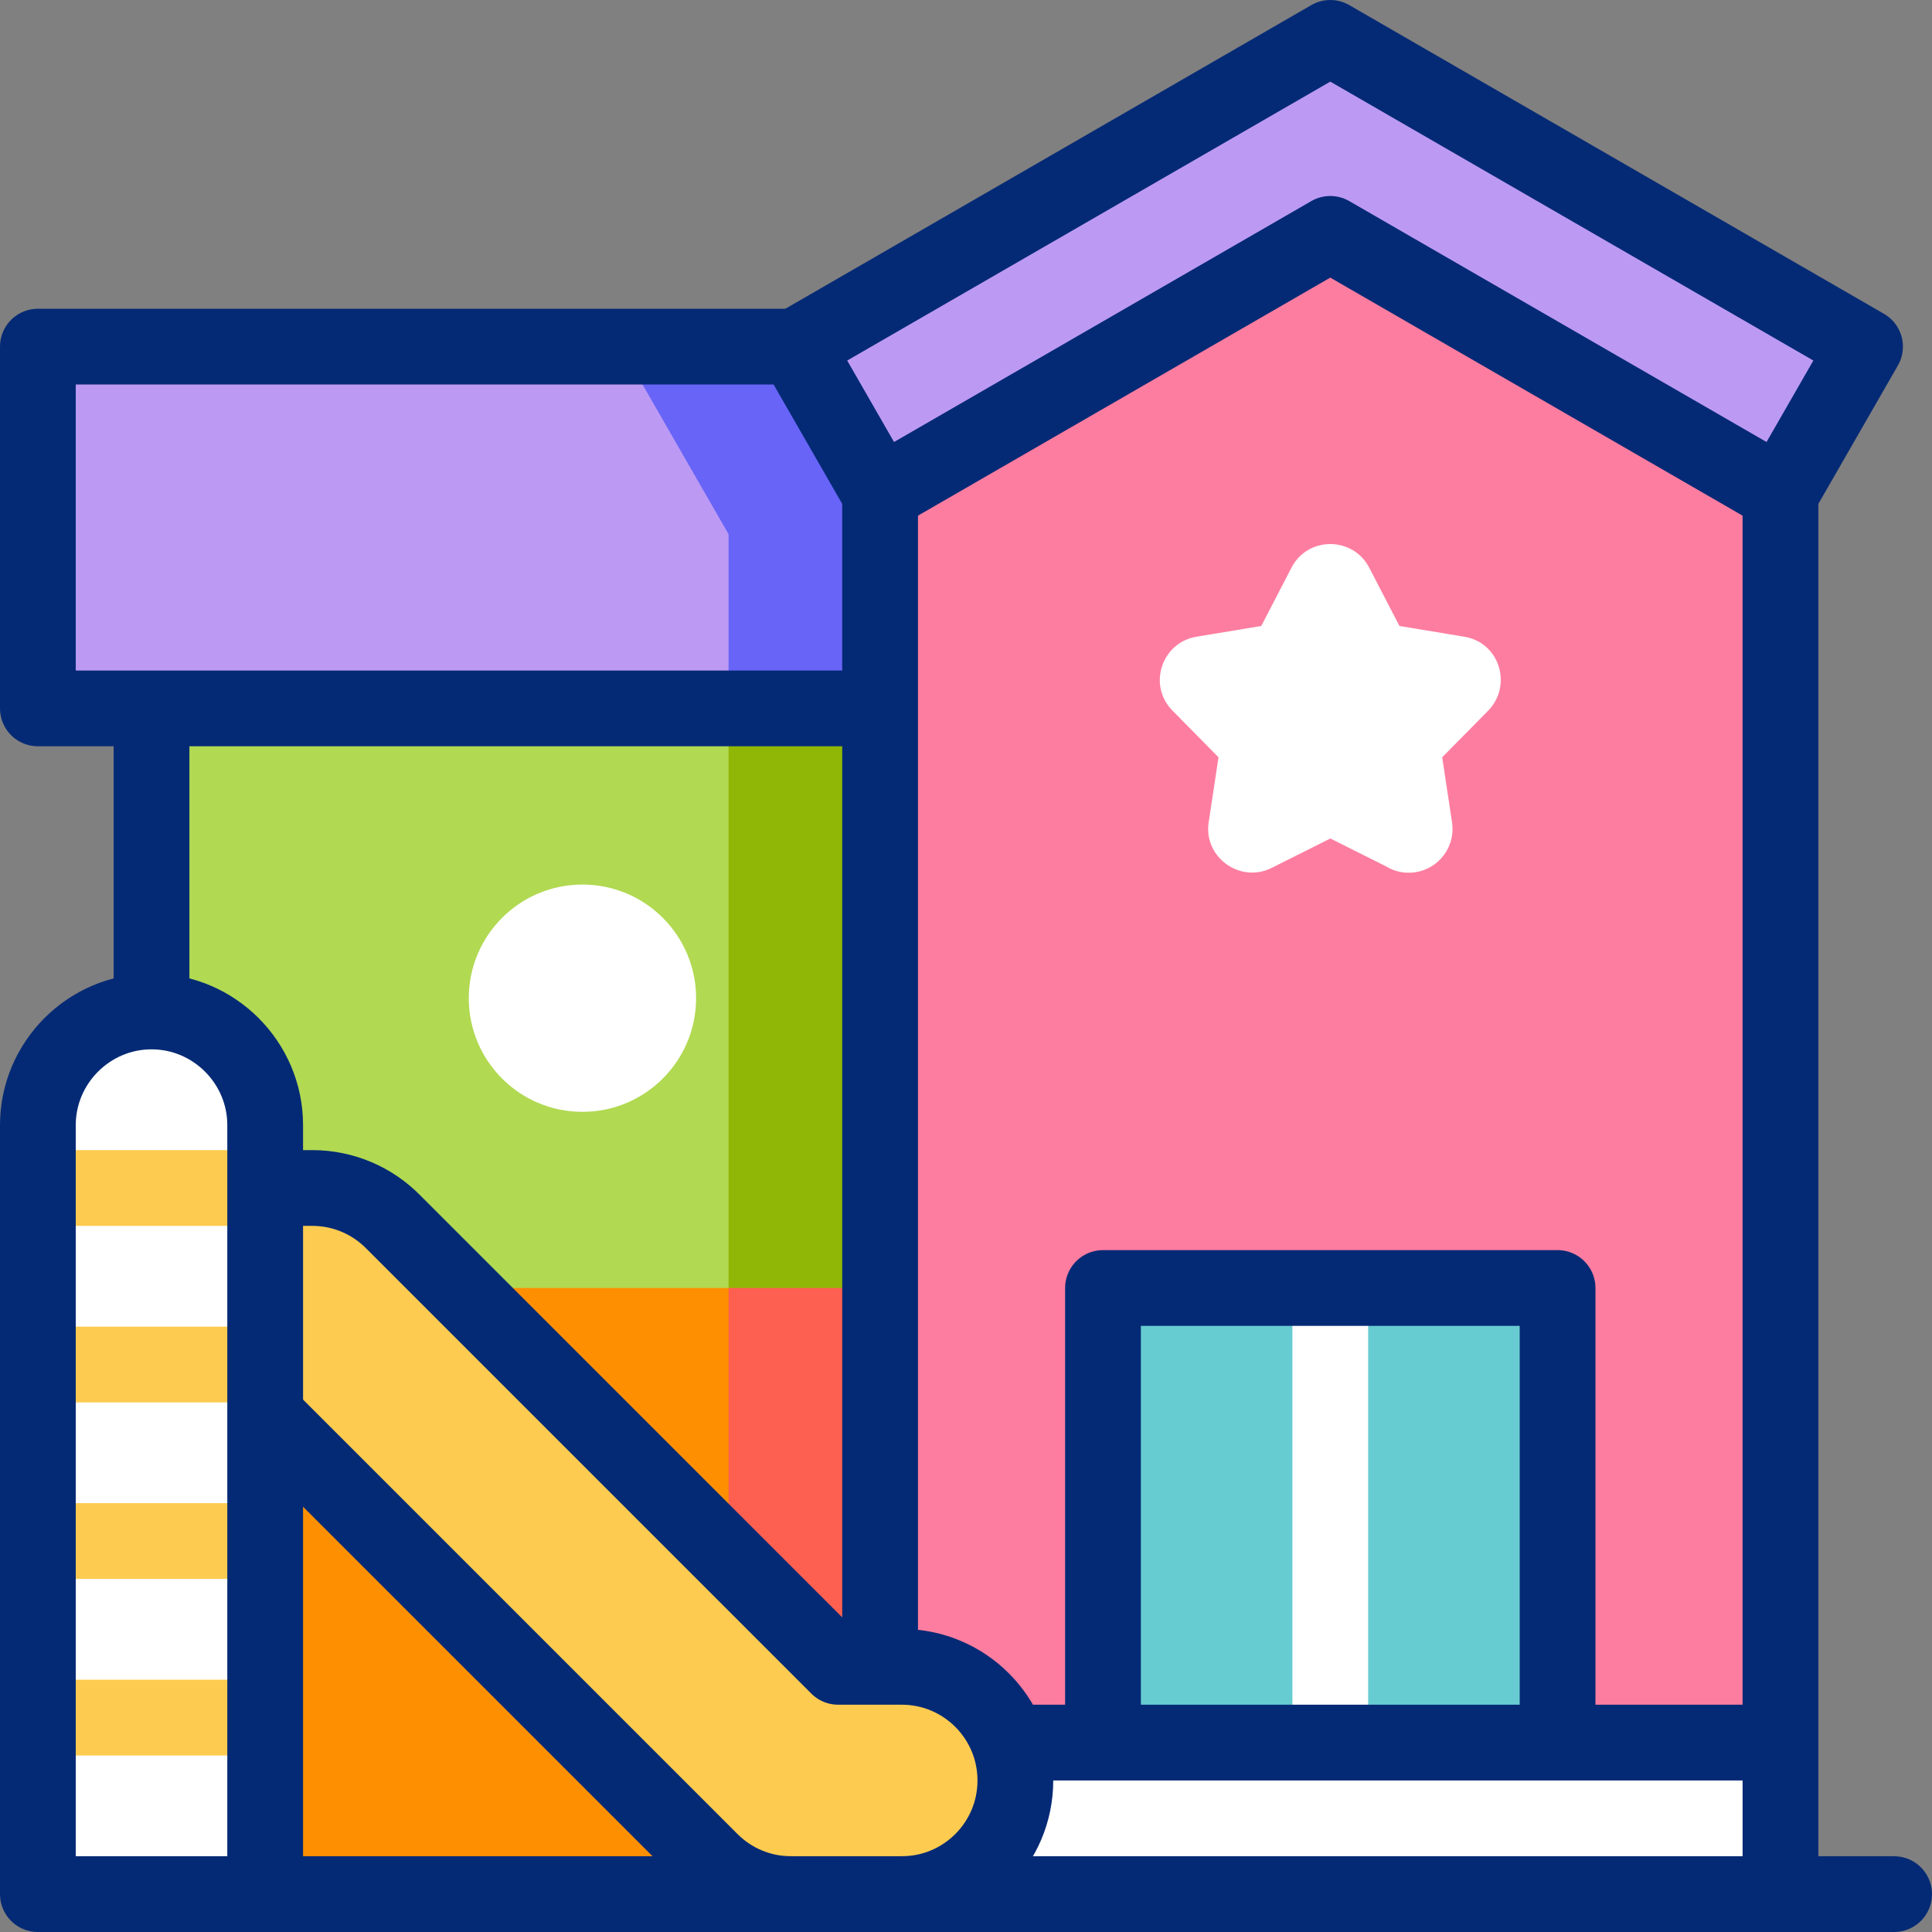
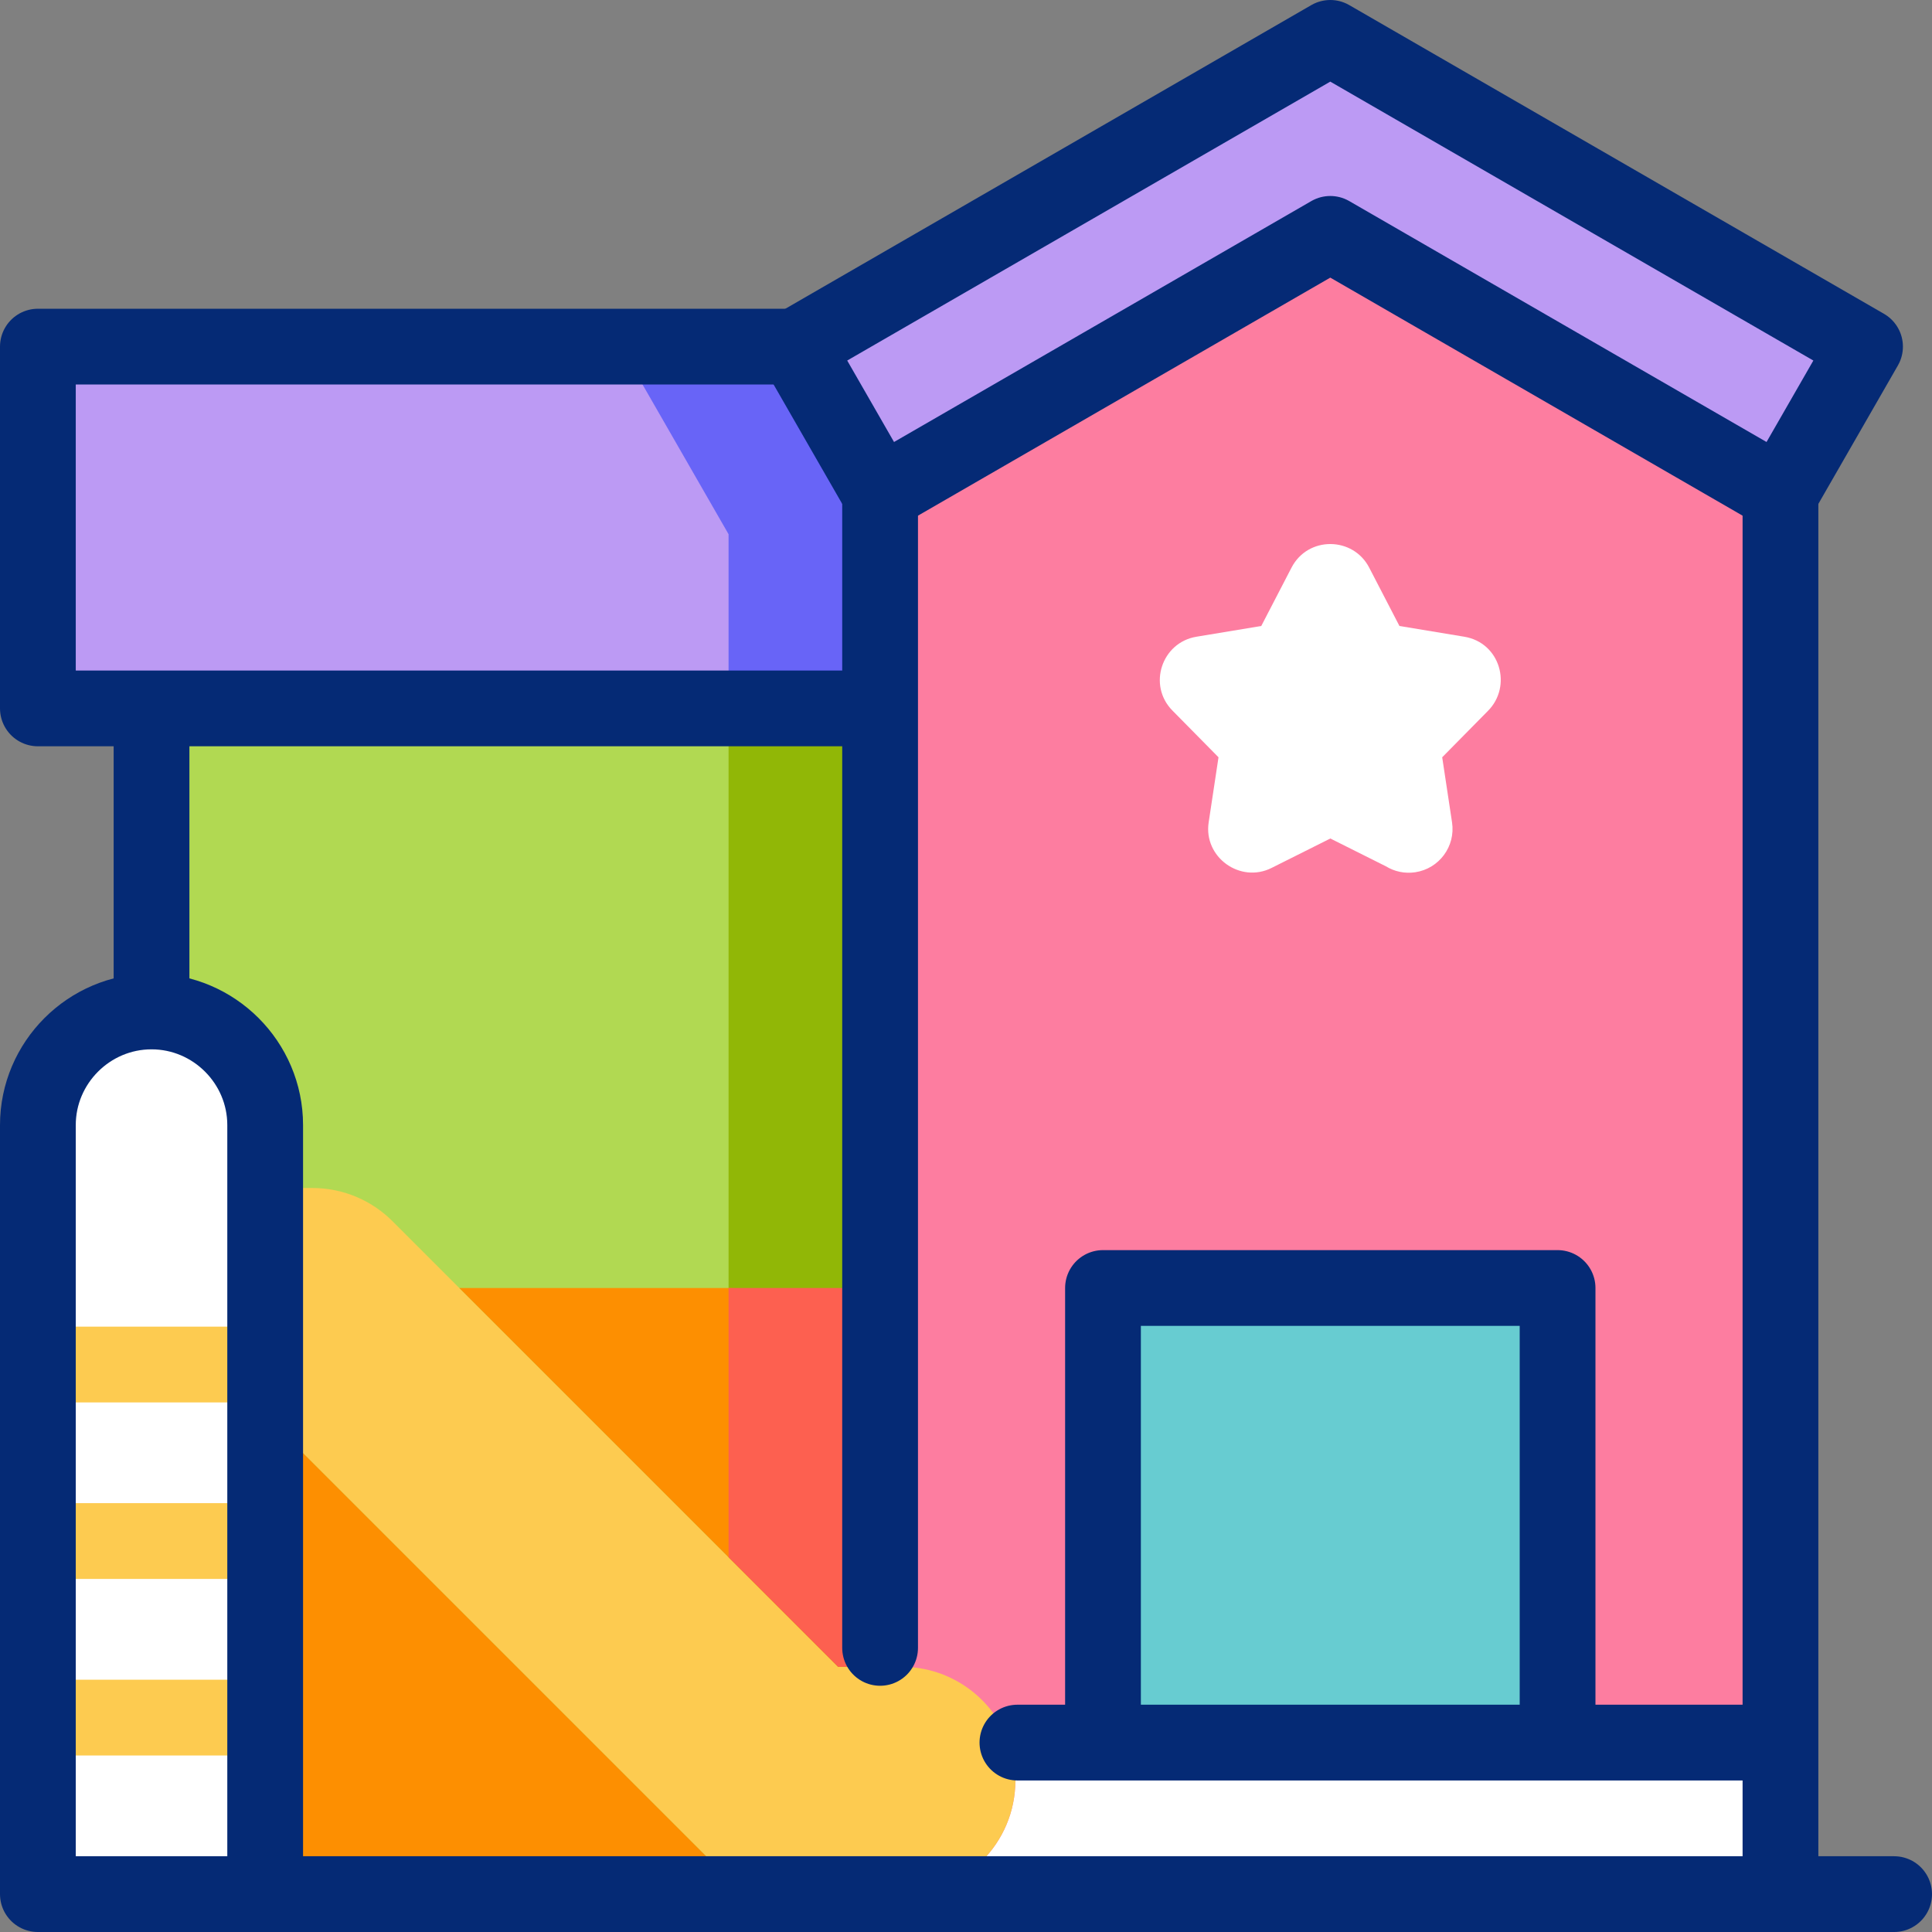
<svg xmlns="http://www.w3.org/2000/svg" version="1.1" id="Capa_1" x="0px" y="0px" viewBox="0 0 510 510" style="enable-background:new 0 0 510 510;" xml:space="preserve">
  <rect x="0" y="0" width="510" height="510" fill="#808080" stroke="none" />
  <g>
    <g>
      <g>
        <rect x="40" y="186.999" style="fill-rule:evenodd;clip-rule:evenodd;fill:#B1D952;" width="192.324" height="313.001" />
        <rect x="192.324" y="186.999" style="fill-rule:evenodd;clip-rule:evenodd;fill:#91B706;" width="40" height="313.001" />
        <polygon style="fill-rule:evenodd;clip-rule:evenodd;fill:#FD7DA0;" points="351.162,61.736 232.324,130.348 232.324,186.999 &#10;&#09;&#09;&#09;&#09;232.324,500 470,500 470,130.348 &#09;&#09;&#09;" />
        <polygon style="fill-rule:evenodd;clip-rule:evenodd;fill:#BC9AF4;" points="232.324,130.348 351.162,61.736 470,130.348 &#10;&#09;&#09;&#09;&#09;492.324,91.5 351.162,10 210,91.5 &#09;&#09;&#09;" />
        <path style="fill-rule:evenodd;clip-rule:evenodd;fill:#FFFFFF;" d="M411.162,460h-120h-24.836c1.105,3.128,1.707,6.494,1.707,10&#10;&#09;&#09;&#09;&#09;c0,16.569-13.432,30-30,30H470v-40H411.162z" />
        <path style="fill-rule:evenodd;clip-rule:evenodd;fill:#FDCB50;" d="M268.033,470c0-3.506-0.602-6.872-1.707-10&#10;&#09;&#09;&#09;&#09;c-4.118-11.652-15.231-20-28.293-20h-5.708h-11.081l-100-100l-17.426-17.426c-5.443-5.538-13.017-8.973-21.395-8.973H70v60&#10;&#09;&#09;&#09;&#09;l117.61,117.61c5.644,5.644,13.229,8.789,21.211,8.789h29.211C254.601,500,268.033,486.568,268.033,470z" />
        <path style="fill-rule:evenodd;clip-rule:evenodd;fill:#FD8F01;" d="M187.61,491.211L70,373.601V500h138.821&#10;&#09;&#09;&#09;&#09;C200.84,500,193.255,496.855,187.61,491.211z" />
        <path style="fill-rule:evenodd;clip-rule:evenodd;fill:#FFFFFF;" d="M70,500V373.601v-60v-16.601c0-16.5-13.5-30-30-30&#10;&#09;&#09;&#09;&#09;c-16.5,0-30,13.499-30,30V500H70z" />
        <polygon style="fill-rule:evenodd;clip-rule:evenodd;fill:#FD8F01;" points="121.243,340 221.243,440 232.324,440 &#10;&#09;&#09;&#09;&#09;232.324,341.499 192.324,340 &#09;&#09;&#09;" />
        <polygon style="fill-rule:evenodd;clip-rule:evenodd;fill:#FD6050;" points="192.324,411.08 221.243,440 232.324,440 &#10;&#09;&#09;&#09;&#09;232.324,340 192.324,340 &#09;&#09;&#09;" />
-         <circle style="fill-rule:evenodd;clip-rule:evenodd;fill:#FFFFFF;" cx="153.751" cy="263.499" r="30" />
        <polygon style="fill-rule:evenodd;clip-rule:evenodd;fill:#BC9AF4;" points="232.324,186.999 232.324,130.348 210,91.5 10,91.5 &#10;&#09;&#09;&#09;&#09;10,186.999 &#09;&#09;&#09;" />
        <polygon style="fill-rule:evenodd;clip-rule:evenodd;fill:#6864F7;" points="192.324,186.999 232.324,186.999 232.324,130.348 &#10;&#09;&#09;&#09;&#09;210,91.5 163.866,91.5 192.324,141.022 &#09;&#09;&#09;" />
        <path style="fill-rule:evenodd;clip-rule:evenodd;fill:#FFFFFF;" d="M340.921,149.854l-7.978,15.391l-17.092,2.831&#10;&#09;&#09;&#09;&#09;c-9.191,1.505-12.944,12.805-6.373,19.478l12.178,12.35l-2.6,17.197c-1.386,9.169,8.311,16.163,16.587,12.022l15.538-7.78&#10;&#09;&#09;&#09;&#09;l14.659,7.34c2.238,1.37,4.951,1.99,7.749,1.57c6.315-0.948,10.666-6.837,9.717-13.152l-2.6-17.197l12.031-12.201&#10;&#09;&#09;&#09;&#09;c6.538-6.514,3.316-18.063-6.225-19.629l-17.092-2.83l-7.956-15.349C357.251,141.625,345.274,141.432,340.921,149.854z" />
        <rect x="291.162" y="340" style="fill-rule:evenodd;clip-rule:evenodd;fill:#67CCD1;" width="120" height="120" />
      </g>
      <g>
        <line style="fill-rule:evenodd;clip-rule:evenodd;fill:none;stroke:#FDCB50;stroke-width:20;stroke-linecap:round;stroke-linejoin:round;stroke-miterlimit:22.926;" x1="15" y1="453.4" x2="64.999" y2="453.4" />
        <line style="fill-rule:evenodd;clip-rule:evenodd;fill:none;stroke:#FDCB50;stroke-width:20;stroke-linecap:round;stroke-linejoin:round;stroke-miterlimit:22.926;" x1="15" y1="406.8" x2="64.999" y2="406.8" />
        <line style="fill-rule:evenodd;clip-rule:evenodd;fill:none;stroke:#FDCB50;stroke-width:20;stroke-linecap:round;stroke-linejoin:round;stroke-miterlimit:22.926;" x1="15" y1="360.2" x2="64.999" y2="360.2" />
-         <line style="fill-rule:evenodd;clip-rule:evenodd;fill:none;stroke:#FDCB50;stroke-width:20;stroke-linecap:round;stroke-linejoin:round;stroke-miterlimit:22.926;" x1="15" y1="313.6" x2="64.999" y2="313.6" />
      </g>
-       <line style="fill-rule:evenodd;clip-rule:evenodd;fill:none;stroke:#FFFFFF;stroke-width:20;stroke-linecap:round;stroke-linejoin:round;stroke-miterlimit:22.926;" x1="351.161" y1="345" x2="351.161" y2="455" />
    </g>
    <g>
      <path style="fill-rule:evenodd;clip-rule:evenodd;fill:none;stroke:#052A75;stroke-width:20;stroke-linecap:round;stroke-linejoin:round;stroke-miterlimit:22.926;" d="&#10;&#09;&#09;&#09;M500,500H10V296.999c0-16.5,13.5-30,30-30c16.5,0,30,13.5,30,30V495" />
-       <path style="fill-rule:evenodd;clip-rule:evenodd;fill:none;stroke:#052A75;stroke-width:20;stroke-linecap:round;stroke-linejoin:round;stroke-miterlimit:22.926;" d="&#10;&#09;&#09;&#09;M208.821,500c-7.982,0-15.567-3.145-21.211-8.789L70.887,374.488 M75,313.6h7.422c8.378,0,15.952,3.436,21.395,8.973L221.243,440&#10;&#09;&#09;&#09;h16.789c16.568,0,30,13.432,30,30c0,16.569-13.432,30-30,30" />
      <polyline style="fill-rule:evenodd;clip-rule:evenodd;fill:none;stroke:#052A75;stroke-width:20;stroke-linecap:round;stroke-linejoin:round;stroke-miterlimit:22.926;" points="&#10;&#09;&#09;&#09;227.324,186.999 10,186.999 10,91.5 210,91.5 &#09;&#09;" />
      <polygon style="fill-rule:evenodd;clip-rule:evenodd;fill:none;stroke:#052A75;stroke-width:20;stroke-linecap:round;stroke-linejoin:round;stroke-miterlimit:22.926;" points="&#10;&#09;&#09;&#09;210,91.5 351.162,10 492.324,91.5 470,130.348 351.162,61.736 232.324,130.348 &#09;&#09;" />
      <line style="fill-rule:evenodd;clip-rule:evenodd;fill:none;stroke:#052A75;stroke-width:20;stroke-linecap:round;stroke-linejoin:round;stroke-miterlimit:22.926;" x1="232.324" y1="130.348" x2="232.324" y2="435" />
      <line style="fill-rule:evenodd;clip-rule:evenodd;fill:none;stroke:#052A75;stroke-width:20;stroke-linecap:round;stroke-linejoin:round;stroke-miterlimit:22.926;" x1="470" y1="130.348" x2="470" y2="495" />
      <line style="fill-rule:evenodd;clip-rule:evenodd;fill:none;stroke:#052A75;stroke-width:20;stroke-linecap:round;stroke-linejoin:round;stroke-miterlimit:22.926;" x1="40" y1="191.999" x2="40" y2="262" />
      <line style="fill-rule:evenodd;clip-rule:evenodd;fill:none;stroke:#052A75;stroke-width:20;stroke-linecap:round;stroke-linejoin:round;stroke-miterlimit:22.926;" x1="268.575" y1="460" x2="465" y2="460" />
      <polyline style="fill-rule:evenodd;clip-rule:evenodd;fill:none;stroke:#052A75;stroke-width:20;stroke-linecap:round;stroke-linejoin:round;stroke-miterlimit:22.926;" points="&#10;&#09;&#09;&#09;291.162,455 291.162,340 411.162,340 411.162,455 &#09;&#09;" />
    </g>
  </g>
  <g>
</g>
  <g>
</g>
  <g>
</g>
  <g>
</g>
  <g>
</g>
  <g>
</g>
  <g>
</g>
  <g>
</g>
  <g>
</g>
  <g>
</g>
  <g>
</g>
  <g>
</g>
  <g>
</g>
  <g>
</g>
  <g>
</g>
</svg>